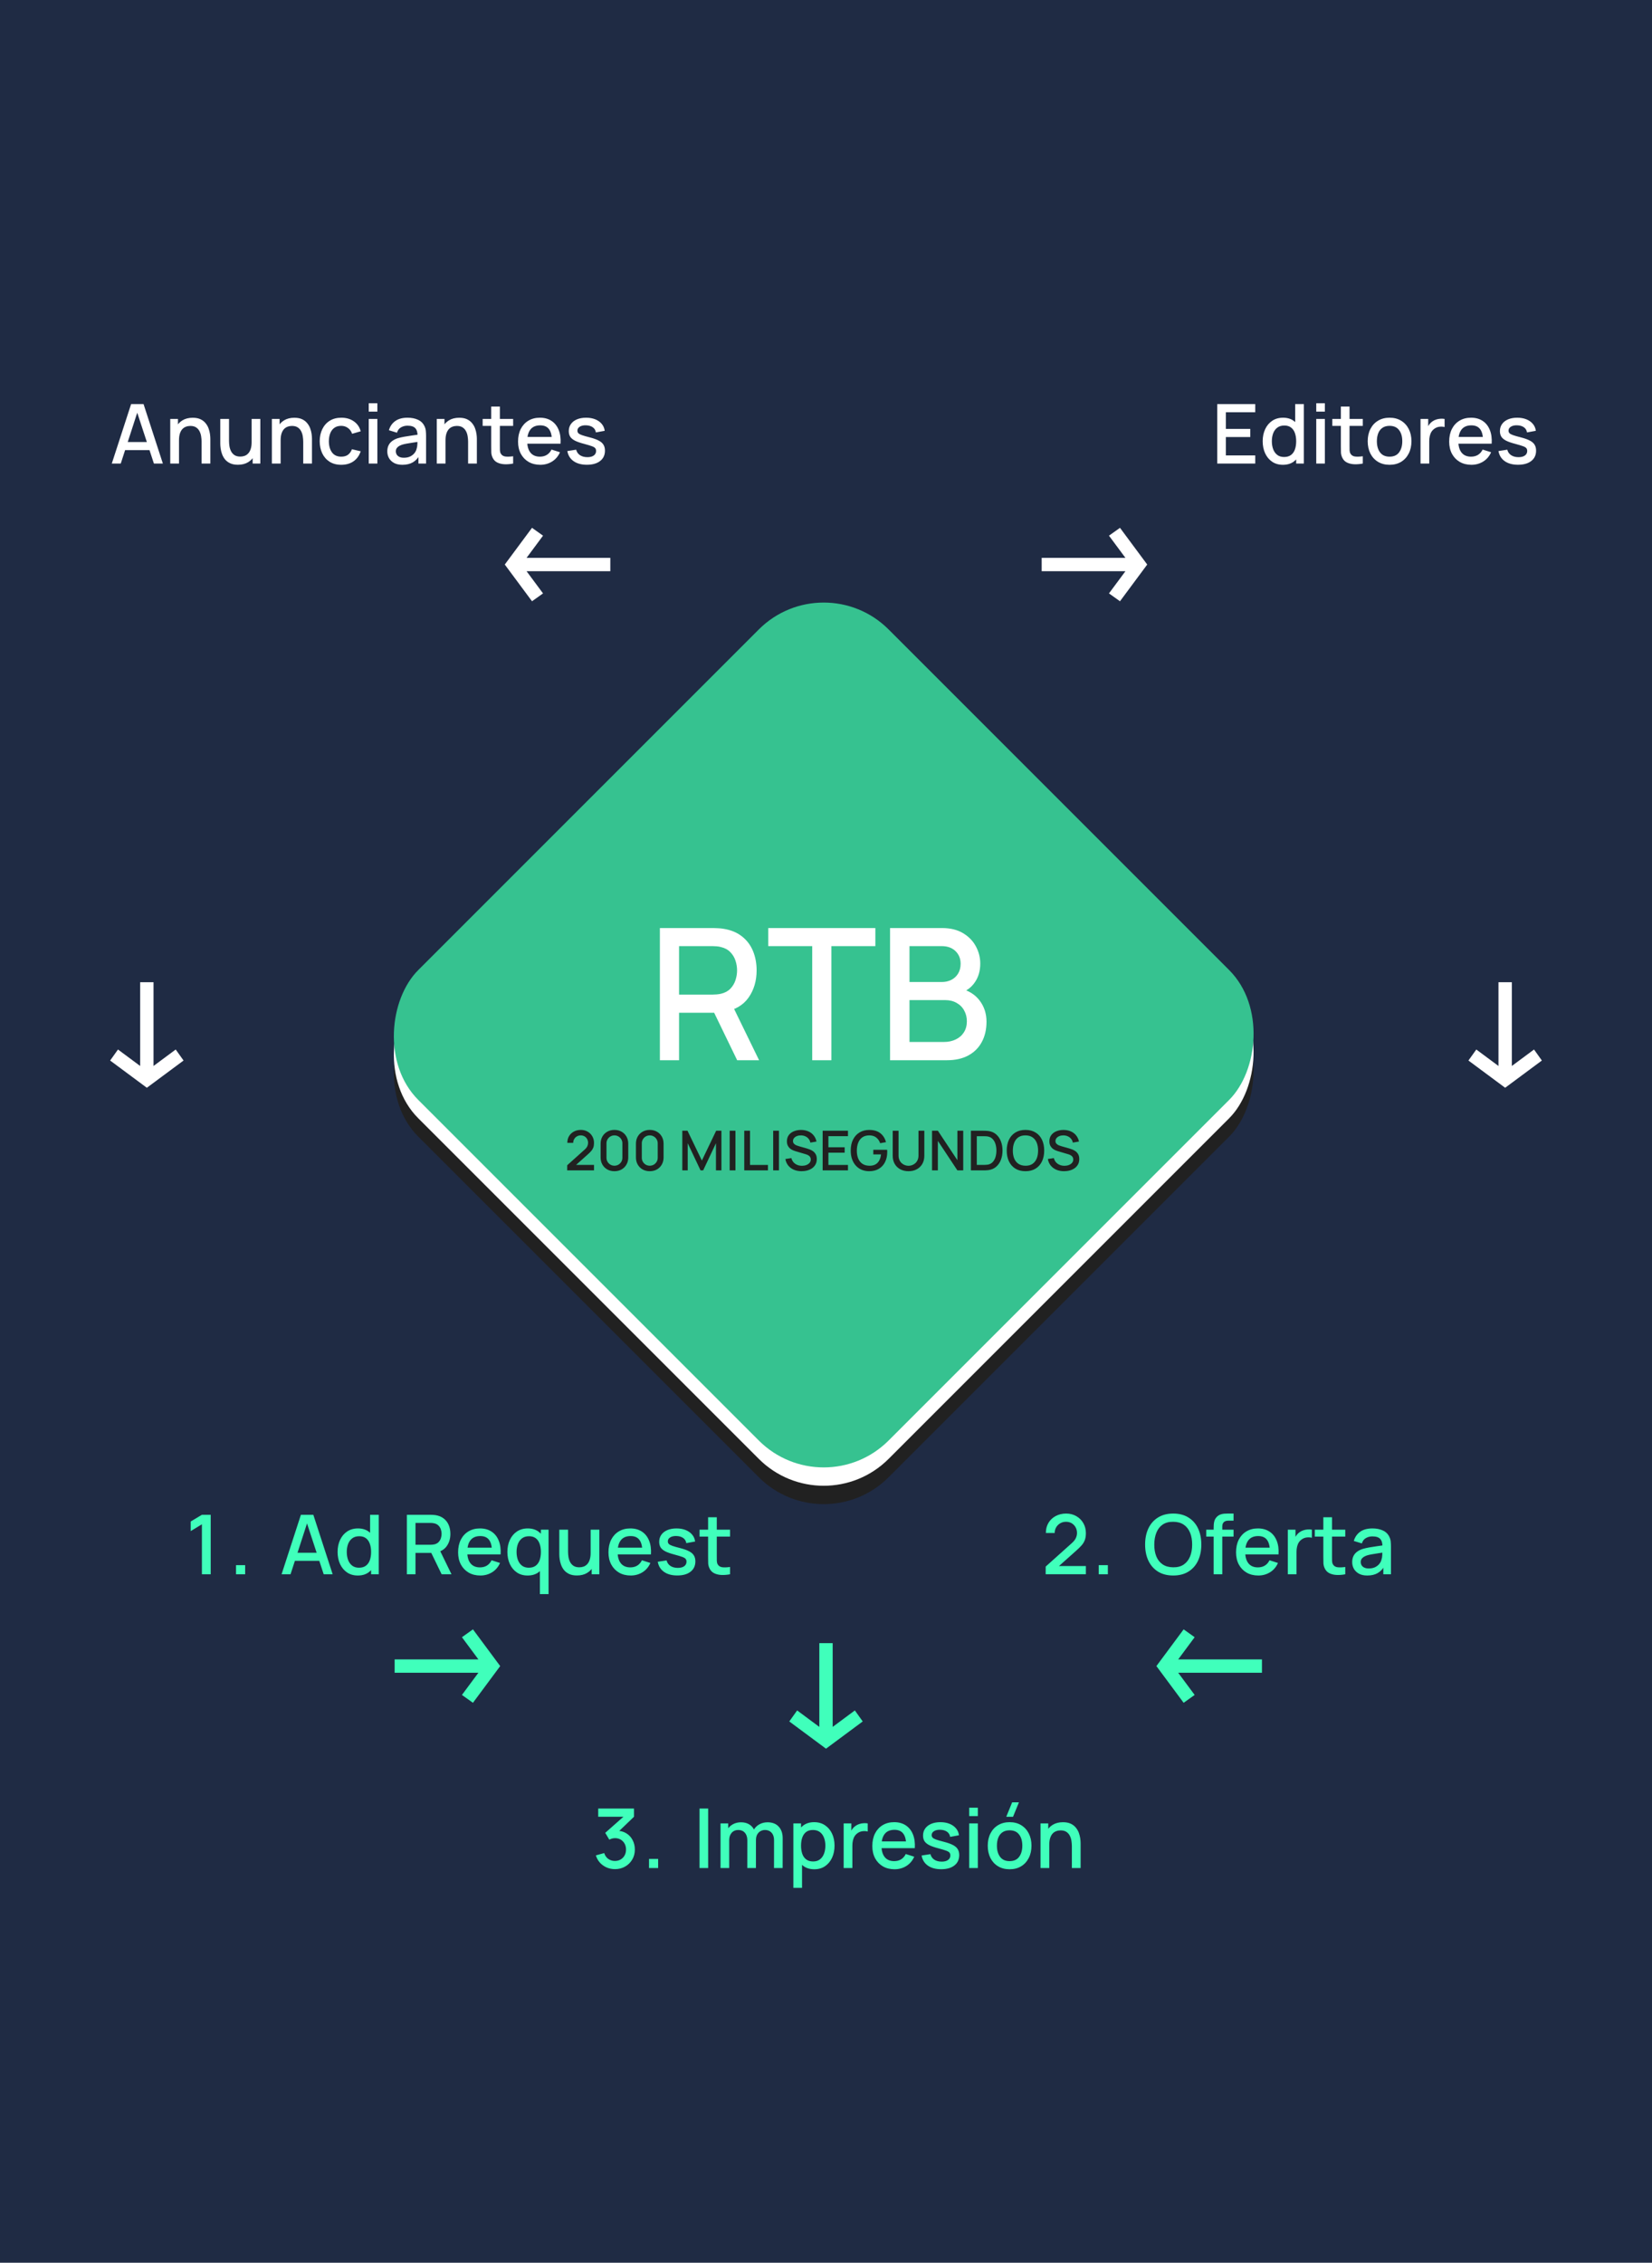
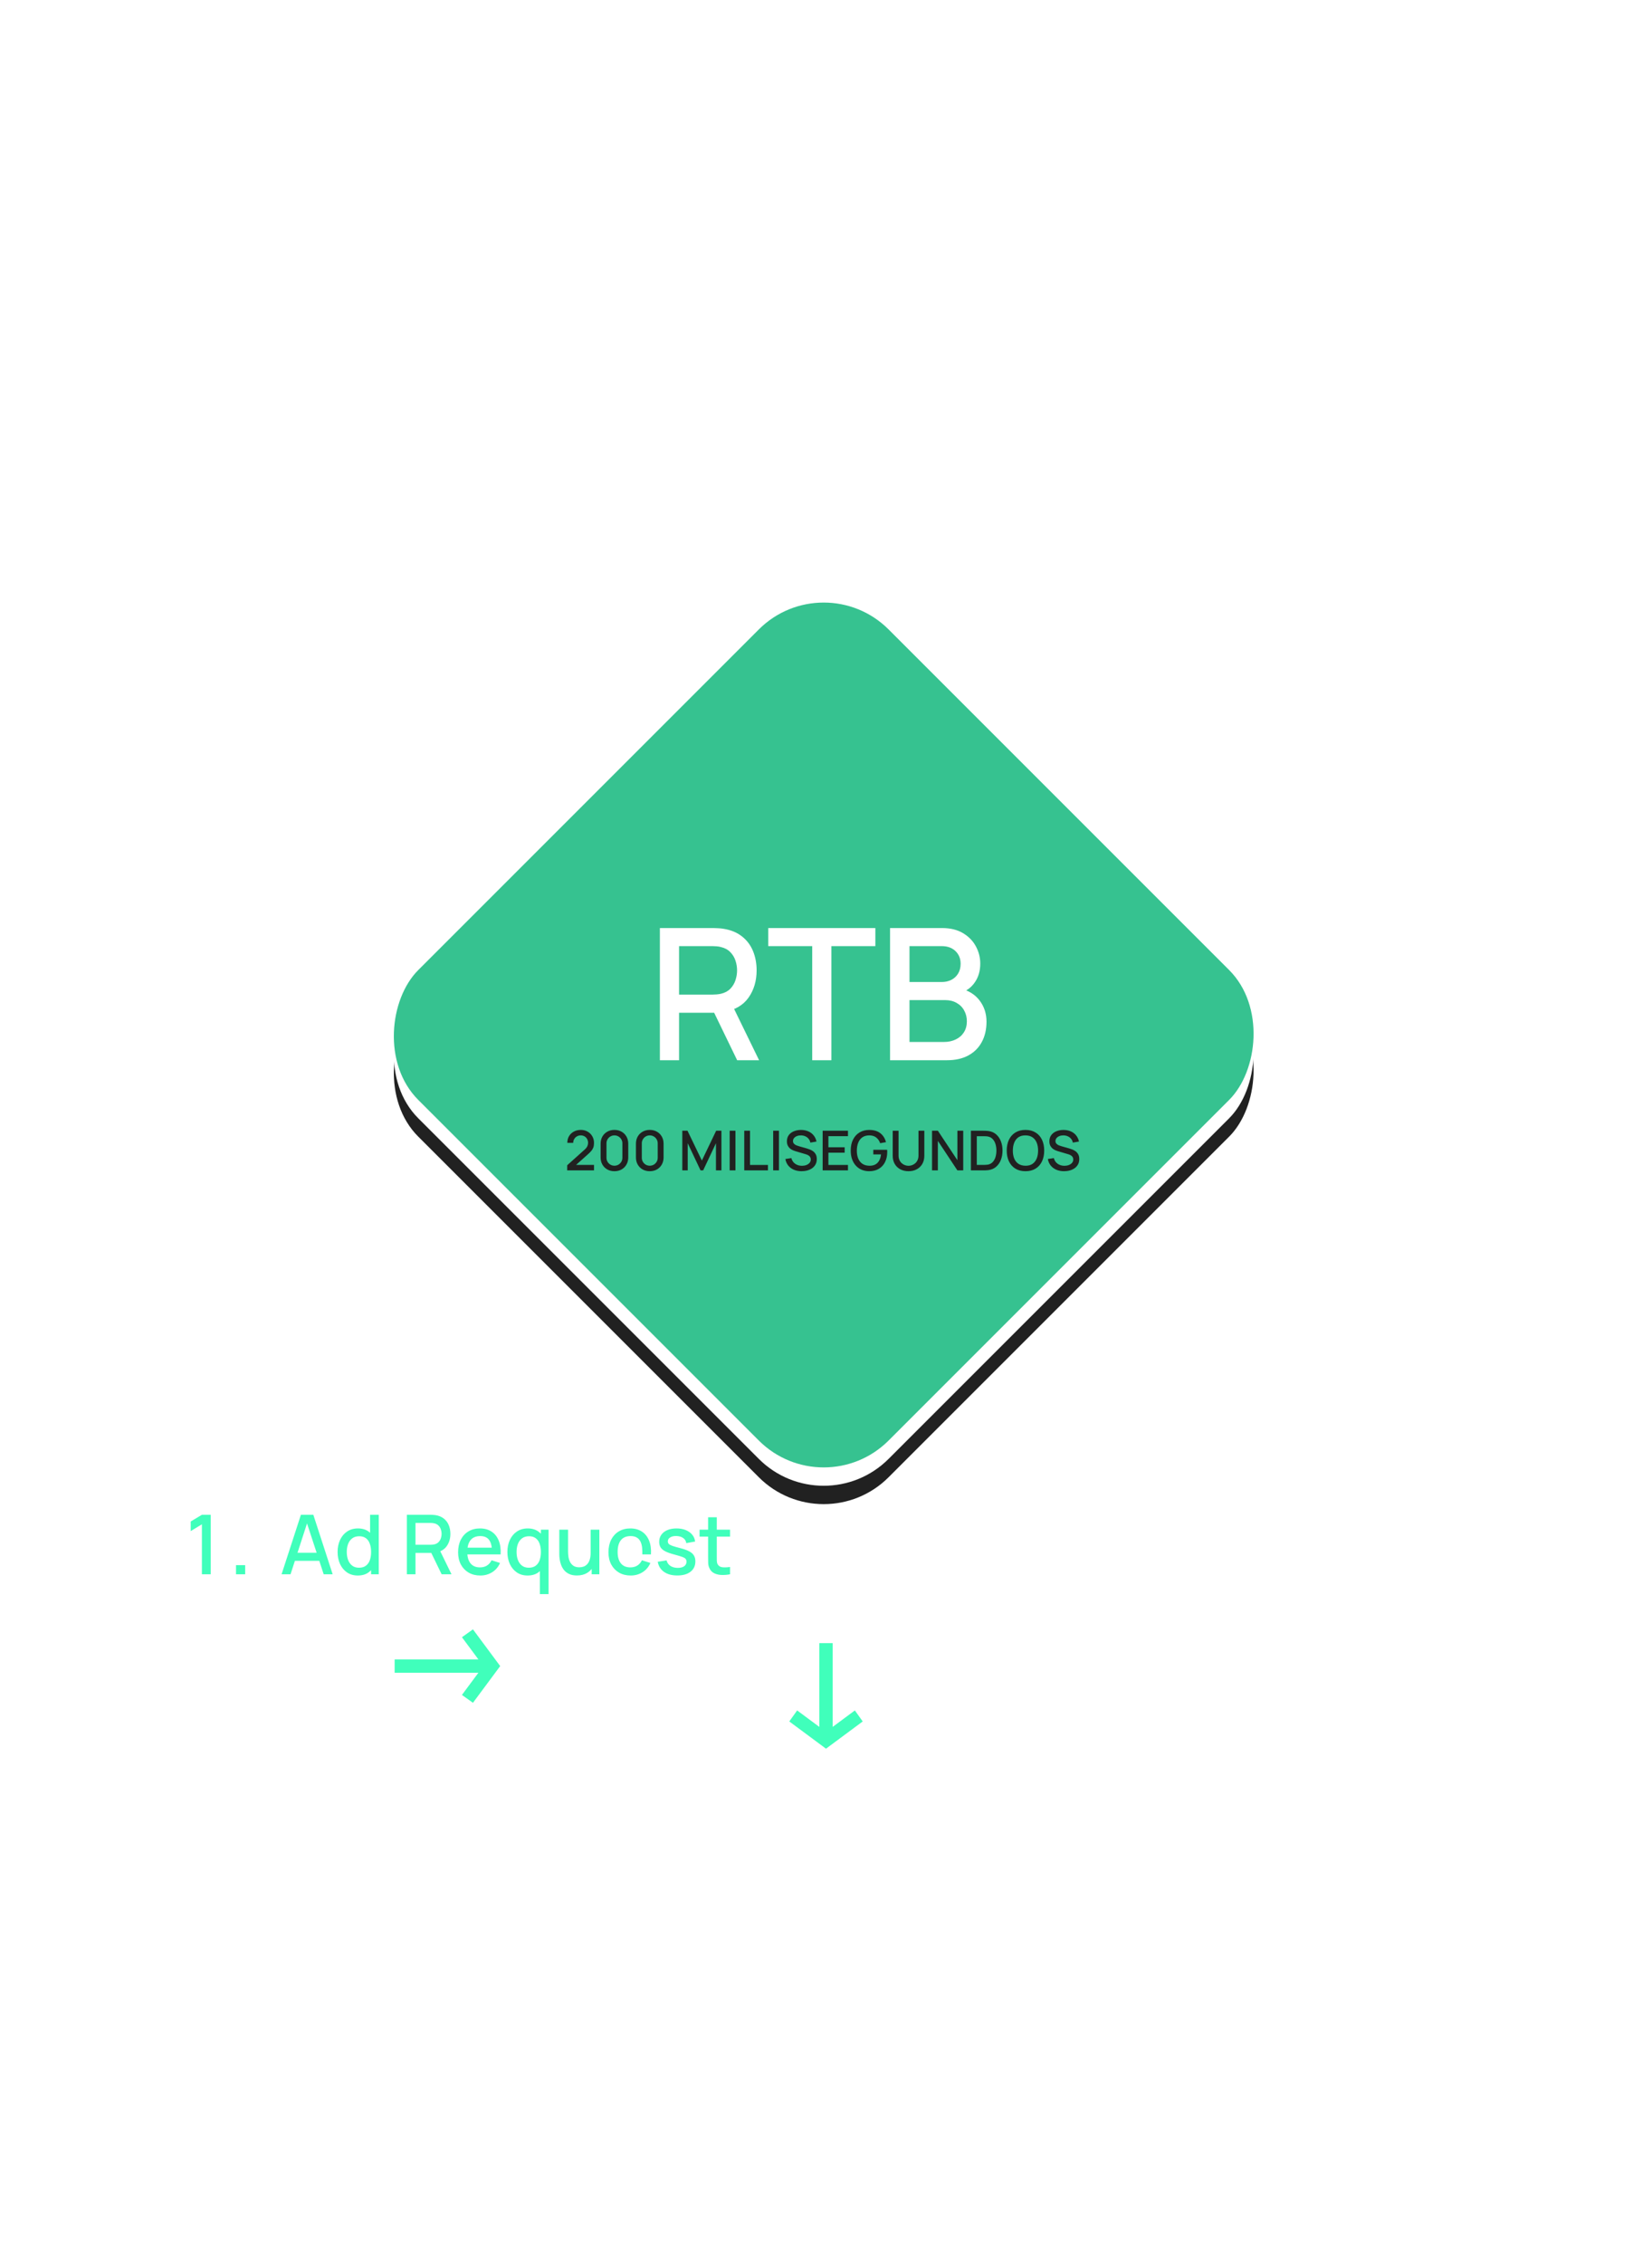
<svg xmlns="http://www.w3.org/2000/svg" width="360" height="493" viewBox="0 0 360 493" fill="none">
-   <rect width="360" height="493" fill="#1F2B44" />
  <rect x="179.5" y="131" width="144.957" height="144.957" rx="20" transform="rotate(45 179.5 131)" fill="#212121" />
  <rect x="179.5" y="127" width="144.957" height="144.957" rx="20" transform="rotate(45 179.5 127)" fill="white" />
  <rect x="179.5" y="123" width="144.957" height="144.957" rx="20" transform="rotate(45 179.5 123)" fill="#36C290" />
  <path d="M143.8 231V202.2H155.44C155.72 202.2 156.067 202.213 156.48 202.24C156.893 202.253 157.287 202.293 157.66 202.36C159.26 202.613 160.593 203.16 161.66 204C162.74 204.84 163.547 205.9 164.08 207.18C164.613 208.46 164.88 209.873 164.88 211.42C164.88 213.713 164.293 215.693 163.12 217.36C161.947 219.013 160.187 220.047 157.84 220.46L156.14 220.66H147.98V231H143.8ZM160.64 231L154.96 219.28L159.18 218.2L165.42 231H160.64ZM147.98 216.7H155.28C155.547 216.7 155.84 216.687 156.16 216.66C156.493 216.633 156.807 216.587 157.1 216.52C157.953 216.32 158.64 215.953 159.16 215.42C159.68 214.873 160.053 214.247 160.28 213.54C160.507 212.833 160.62 212.127 160.62 211.42C160.62 210.713 160.507 210.013 160.28 209.32C160.053 208.613 159.68 207.993 159.16 207.46C158.64 206.913 157.953 206.54 157.1 206.34C156.807 206.26 156.493 206.207 156.16 206.18C155.84 206.153 155.547 206.14 155.28 206.14H147.98V216.7ZM176.996 231V206.14H167.416V202.2H190.756V206.14H181.176V231H176.996ZM193.956 231V202.2H205.276C207.103 202.2 208.636 202.573 209.876 203.32C211.116 204.067 212.05 205.033 212.676 206.22C213.303 207.393 213.616 208.633 213.616 209.94C213.616 211.527 213.223 212.887 212.436 214.02C211.663 215.153 210.616 215.927 209.296 216.34L209.256 215.36C211.096 215.813 212.51 216.7 213.496 218.02C214.483 219.327 214.976 220.853 214.976 222.6C214.976 224.293 214.636 225.767 213.956 227.02C213.29 228.273 212.31 229.253 211.016 229.96C209.736 230.653 208.183 231 206.356 231H193.956ZM198.196 227.02H205.716C206.663 227.02 207.51 226.84 208.256 226.48C209.016 226.12 209.61 225.607 210.036 224.94C210.476 224.26 210.696 223.453 210.696 222.52C210.696 221.653 210.503 220.873 210.116 220.18C209.743 219.473 209.196 218.92 208.476 218.52C207.77 218.107 206.936 217.9 205.976 217.9H198.196V227.02ZM198.196 213.96H205.216C205.99 213.96 206.683 213.807 207.296 213.5C207.923 213.18 208.416 212.727 208.776 212.14C209.15 211.54 209.336 210.82 209.336 209.98C209.336 208.86 208.963 207.94 208.216 207.22C207.47 206.5 206.47 206.14 205.216 206.14H198.196V213.96Z" fill="white" />
  <path d="M123.6 254.994L123.606 253.878L127.368 250.506C127.672 250.238 127.878 249.982 127.986 249.738C128.098 249.494 128.154 249.25 128.154 249.006C128.154 248.698 128.086 248.422 127.95 248.178C127.814 247.93 127.626 247.734 127.386 247.59C127.146 247.446 126.87 247.374 126.558 247.374C126.238 247.374 125.952 247.45 125.7 247.602C125.452 247.75 125.258 247.948 125.118 248.196C124.978 248.444 124.91 248.712 124.914 249H123.63C123.63 248.44 123.756 247.95 124.008 247.53C124.264 247.106 124.614 246.776 125.058 246.54C125.502 246.3 126.01 246.18 126.582 246.18C127.126 246.18 127.614 246.304 128.046 246.552C128.478 246.796 128.818 247.132 129.066 247.56C129.318 247.988 129.444 248.476 129.444 249.024C129.444 249.42 129.392 249.756 129.288 250.032C129.184 250.308 129.028 250.564 128.82 250.8C128.612 251.036 128.352 251.292 128.04 251.568L125.136 254.16L124.998 253.8H129.444V254.994H123.6ZM133.895 255.18C133.307 255.18 132.787 255.052 132.335 254.796C131.883 254.536 131.527 254.18 131.267 253.728C131.011 253.276 130.883 252.756 130.883 252.168V249.192C130.883 248.604 131.011 248.084 131.267 247.632C131.527 247.18 131.883 246.826 132.335 246.57C132.787 246.31 133.307 246.18 133.895 246.18C134.483 246.18 135.003 246.31 135.455 246.57C135.907 246.826 136.261 247.18 136.517 247.632C136.777 248.084 136.907 248.604 136.907 249.192V252.168C136.907 252.756 136.777 253.276 136.517 253.728C136.261 254.18 135.907 254.536 135.455 254.796C135.003 255.052 134.483 255.18 133.895 255.18ZM133.895 253.98C134.215 253.98 134.505 253.904 134.765 253.752C135.029 253.596 135.239 253.388 135.395 253.128C135.551 252.864 135.629 252.57 135.629 252.246V249.102C135.629 248.782 135.551 248.492 135.395 248.232C135.239 247.968 135.029 247.76 134.765 247.608C134.505 247.452 134.215 247.374 133.895 247.374C133.575 247.374 133.283 247.452 133.019 247.608C132.759 247.76 132.551 247.968 132.395 248.232C132.239 248.492 132.161 248.782 132.161 249.102V252.246C132.161 252.57 132.239 252.864 132.395 253.128C132.551 253.388 132.759 253.596 133.019 253.752C133.283 253.904 133.575 253.98 133.895 253.98ZM141.594 255.18C141.006 255.18 140.486 255.052 140.034 254.796C139.582 254.536 139.226 254.18 138.966 253.728C138.71 253.276 138.582 252.756 138.582 252.168V249.192C138.582 248.604 138.71 248.084 138.966 247.632C139.226 247.18 139.582 246.826 140.034 246.57C140.486 246.31 141.006 246.18 141.594 246.18C142.182 246.18 142.702 246.31 143.154 246.57C143.606 246.826 143.96 247.18 144.216 247.632C144.476 248.084 144.606 248.604 144.606 249.192V252.168C144.606 252.756 144.476 253.276 144.216 253.728C143.96 254.18 143.606 254.536 143.154 254.796C142.702 255.052 142.182 255.18 141.594 255.18ZM141.594 253.98C141.914 253.98 142.204 253.904 142.464 253.752C142.728 253.596 142.938 253.388 143.094 253.128C143.25 252.864 143.328 252.57 143.328 252.246V249.102C143.328 248.782 143.25 248.492 143.094 248.232C142.938 247.968 142.728 247.76 142.464 247.608C142.204 247.452 141.914 247.374 141.594 247.374C141.274 247.374 140.982 247.452 140.718 247.608C140.458 247.76 140.25 247.968 140.094 248.232C139.938 248.492 139.86 248.782 139.86 249.102V252.246C139.86 252.57 139.938 252.864 140.094 253.128C140.25 253.388 140.458 253.596 140.718 253.752C140.982 253.904 141.274 253.98 141.594 253.98ZM148.684 255V246.36H149.818L152.95 252.858L156.064 246.36H157.21V254.994H156.022V249.084L153.232 255H152.662L149.866 249.084V255H148.684ZM159.011 255V246.36H160.265V255H159.011ZM162.187 255V246.36H163.441V253.818H167.353V255H162.187ZM168.491 255V246.36H169.745V255H168.491ZM174.679 255.18C174.059 255.18 173.499 255.074 172.999 254.862C172.503 254.646 172.093 254.34 171.769 253.944C171.449 253.544 171.241 253.07 171.145 252.522L172.453 252.324C172.585 252.852 172.861 253.264 173.281 253.56C173.701 253.852 174.191 253.998 174.751 253.998C175.099 253.998 175.419 253.944 175.711 253.836C176.003 253.724 176.237 253.566 176.413 253.362C176.593 253.154 176.683 252.906 176.683 252.618C176.683 252.462 176.655 252.324 176.599 252.204C176.547 252.084 176.473 251.98 176.377 251.892C176.285 251.8 176.171 251.722 176.035 251.658C175.903 251.59 175.757 251.532 175.597 251.484L173.383 250.83C173.167 250.766 172.947 250.684 172.723 250.584C172.499 250.48 172.293 250.346 172.105 250.182C171.921 250.014 171.771 249.808 171.655 249.564C171.539 249.316 171.481 249.016 171.481 248.664C171.481 248.132 171.617 247.682 171.889 247.314C172.165 246.942 172.537 246.662 173.005 246.474C173.473 246.282 173.997 246.186 174.577 246.186C175.161 246.194 175.683 246.298 176.143 246.498C176.607 246.698 176.991 246.986 177.295 247.362C177.603 247.734 177.815 248.186 177.931 248.718L176.587 248.946C176.527 248.622 176.399 248.344 176.203 248.112C176.007 247.876 175.767 247.696 175.483 247.572C175.199 247.444 174.891 247.378 174.559 247.374C174.239 247.366 173.945 247.414 173.677 247.518C173.413 247.622 173.201 247.768 173.041 247.956C172.885 248.144 172.807 248.36 172.807 248.604C172.807 248.844 172.877 249.038 173.017 249.186C173.157 249.334 173.329 249.452 173.533 249.54C173.741 249.624 173.947 249.694 174.151 249.75L175.747 250.2C175.947 250.256 176.173 250.332 176.425 250.428C176.681 250.52 176.927 250.65 177.163 250.818C177.403 250.986 177.601 251.21 177.757 251.49C177.913 251.766 177.991 252.114 177.991 252.534C177.991 252.97 177.903 253.354 177.727 253.686C177.551 254.014 177.309 254.29 177.001 254.514C176.697 254.734 176.345 254.9 175.945 255.012C175.545 255.124 175.123 255.18 174.679 255.18ZM179.27 255V246.36H184.79V247.542H180.524V249.966H184.07V251.148H180.524V253.818H184.79V255H179.27ZM189.401 255.18C188.821 255.18 188.287 255.08 187.799 254.88C187.311 254.676 186.887 254.38 186.527 253.992C186.167 253.604 185.887 253.132 185.687 252.576C185.487 252.02 185.387 251.388 185.387 250.68C185.387 249.748 185.557 248.948 185.897 248.28C186.237 247.608 186.709 247.092 187.313 246.732C187.917 246.368 188.613 246.186 189.401 246.186C190.417 246.186 191.227 246.422 191.831 246.894C192.439 247.366 192.853 248.018 193.073 248.85L191.801 249.078C191.625 248.562 191.341 248.15 190.949 247.842C190.557 247.534 190.065 247.378 189.473 247.374C188.861 247.37 188.351 247.506 187.943 247.782C187.539 248.058 187.235 248.446 187.031 248.946C186.827 249.442 186.723 250.02 186.719 250.68C186.715 251.34 186.815 251.918 187.019 252.414C187.223 252.906 187.529 253.29 187.937 253.566C188.349 253.842 188.861 253.982 189.473 253.986C189.965 253.994 190.387 253.904 190.739 253.716C191.095 253.524 191.377 253.244 191.585 252.876C191.793 252.508 191.927 252.056 191.987 251.52H190.307V250.512H193.319C193.327 250.584 193.333 250.68 193.337 250.8C193.341 250.916 193.343 250.99 193.343 251.022C193.343 251.822 193.189 252.536 192.881 253.164C192.573 253.792 192.125 254.286 191.537 254.646C190.949 255.002 190.237 255.18 189.401 255.18ZM197.983 255.18C197.307 255.18 196.709 255.042 196.189 254.766C195.673 254.486 195.269 254.096 194.977 253.596C194.685 253.092 194.539 252.5 194.539 251.82V246.366L195.811 246.36V251.754C195.811 252.122 195.873 252.446 195.997 252.726C196.121 253.006 196.287 253.24 196.495 253.428C196.703 253.616 196.935 253.758 197.191 253.854C197.451 253.95 197.715 253.998 197.983 253.998C198.255 253.998 198.519 253.95 198.775 253.854C199.035 253.754 199.269 253.61 199.477 253.422C199.685 253.234 199.849 253 199.969 252.72C200.093 252.44 200.155 252.118 200.155 251.754V246.36H201.427V251.82C201.427 252.496 201.281 253.086 200.989 253.59C200.697 254.094 200.291 254.486 199.771 254.766C199.255 255.042 198.659 255.18 197.983 255.18ZM203.106 255V246.36H204.378L208.632 252.78V246.36H209.904V255H208.632L204.378 248.574V255H203.106ZM211.578 255V246.36H214.284C214.364 246.36 214.512 246.362 214.728 246.366C214.948 246.37 215.158 246.386 215.358 246.414C216.034 246.498 216.602 246.74 217.062 247.14C217.526 247.54 217.876 248.048 218.112 248.664C218.348 249.276 218.466 249.948 218.466 250.68C218.466 251.416 218.348 252.092 218.112 252.708C217.876 253.32 217.526 253.826 217.062 254.226C216.602 254.622 216.034 254.862 215.358 254.946C215.158 254.974 214.948 254.99 214.728 254.994C214.512 254.998 214.364 255 214.284 255H211.578ZM212.862 253.806H214.284C214.42 253.806 214.582 253.802 214.77 253.794C214.958 253.786 215.124 253.77 215.268 253.746C215.708 253.662 216.064 253.472 216.336 253.176C216.612 252.876 216.814 252.508 216.942 252.072C217.07 251.636 217.134 251.172 217.134 250.68C217.134 250.172 217.068 249.702 216.936 249.27C216.804 248.834 216.6 248.47 216.324 248.178C216.052 247.882 215.7 247.694 215.268 247.614C215.124 247.586 214.956 247.57 214.764 247.566C214.576 247.558 214.416 247.554 214.284 247.554H212.862V253.806ZM223.47 255.18C222.606 255.18 221.87 254.992 221.262 254.616C220.654 254.236 220.188 253.708 219.864 253.032C219.544 252.356 219.384 251.572 219.384 250.68C219.384 249.788 219.544 249.004 219.864 248.328C220.188 247.652 220.654 247.126 221.262 246.75C221.87 246.37 222.606 246.18 223.47 246.18C224.33 246.18 225.064 246.37 225.672 246.75C226.284 247.126 226.75 247.652 227.07 248.328C227.39 249.004 227.55 249.788 227.55 250.68C227.55 251.572 227.39 252.356 227.07 253.032C226.75 253.708 226.284 254.236 225.672 254.616C225.064 254.992 224.33 255.18 223.47 255.18ZM223.47 253.986C224.082 253.994 224.59 253.86 224.994 253.584C225.402 253.304 225.708 252.916 225.912 252.42C226.116 251.92 226.218 251.34 226.218 250.68C226.218 250.02 226.116 249.444 225.912 248.952C225.708 248.456 225.402 248.07 224.994 247.794C224.59 247.518 224.082 247.378 223.47 247.374C222.858 247.366 222.348 247.5 221.94 247.776C221.536 248.052 221.232 248.44 221.028 248.94C220.824 249.44 220.72 250.02 220.716 250.68C220.712 251.34 220.812 251.918 221.016 252.414C221.22 252.906 221.526 253.29 221.934 253.566C222.346 253.842 222.858 253.982 223.47 253.986ZM231.878 255.18C231.258 255.18 230.698 255.074 230.198 254.862C229.702 254.646 229.292 254.34 228.968 253.944C228.648 253.544 228.44 253.07 228.344 252.522L229.652 252.324C229.784 252.852 230.06 253.264 230.48 253.56C230.9 253.852 231.39 253.998 231.95 253.998C232.298 253.998 232.618 253.944 232.91 253.836C233.202 253.724 233.436 253.566 233.612 253.362C233.792 253.154 233.882 252.906 233.882 252.618C233.882 252.462 233.854 252.324 233.798 252.204C233.746 252.084 233.672 251.98 233.576 251.892C233.484 251.8 233.37 251.722 233.234 251.658C233.102 251.59 232.956 251.532 232.796 251.484L230.582 250.83C230.366 250.766 230.146 250.684 229.922 250.584C229.698 250.48 229.492 250.346 229.304 250.182C229.12 250.014 228.97 249.808 228.854 249.564C228.738 249.316 228.68 249.016 228.68 248.664C228.68 248.132 228.816 247.682 229.088 247.314C229.364 246.942 229.736 246.662 230.204 246.474C230.672 246.282 231.196 246.186 231.776 246.186C232.36 246.194 232.882 246.298 233.342 246.498C233.806 246.698 234.19 246.986 234.494 247.362C234.802 247.734 235.014 248.186 235.13 248.718L233.786 248.946C233.726 248.622 233.598 248.344 233.402 248.112C233.206 247.876 232.966 247.696 232.682 247.572C232.398 247.444 232.09 247.378 231.758 247.374C231.438 247.366 231.144 247.414 230.876 247.518C230.612 247.622 230.4 247.768 230.24 247.956C230.084 248.144 230.006 248.36 230.006 248.604C230.006 248.844 230.076 249.038 230.216 249.186C230.356 249.334 230.528 249.452 230.732 249.54C230.94 249.624 231.146 249.694 231.35 249.75L232.946 250.2C233.146 250.256 233.372 250.332 233.624 250.428C233.88 250.52 234.126 250.65 234.362 250.818C234.602 250.986 234.8 251.21 234.956 251.49C235.112 251.766 235.19 252.114 235.19 252.534C235.19 252.97 235.102 253.354 234.926 253.686C234.75 254.014 234.508 254.29 234.2 254.514C233.896 254.734 233.544 254.9 233.144 255.012C232.744 255.124 232.322 255.18 231.878 255.18Z" fill="#212121" />
-   <path d="M134.016 407.243C133.374 407.243 132.771 407.123 132.207 406.883C131.643 406.637 131.154 406.289 130.74 405.839C130.332 405.389 130.035 404.858 129.849 404.246L131.667 403.742C131.841 404.3 132.144 404.729 132.576 405.029C133.008 405.323 133.488 405.467 134.016 405.461C134.49 405.455 134.907 405.344 135.267 405.128C135.627 404.912 135.909 404.621 136.113 404.255C136.317 403.883 136.419 403.457 136.419 402.977C136.419 402.257 136.194 401.663 135.744 401.195C135.3 400.727 134.718 400.493 133.998 400.493C133.794 400.493 133.584 400.523 133.368 400.583C133.158 400.643 132.96 400.721 132.774 400.817L131.892 399.332L136.464 395.291L136.662 395.831H130.362V394.04H138.156V395.831L134.358 399.485L134.34 398.873C135.156 398.873 135.864 399.056 136.464 399.422C137.064 399.782 137.526 400.274 137.85 400.898C138.18 401.516 138.345 402.209 138.345 402.977C138.345 403.805 138.15 404.54 137.76 405.182C137.376 405.824 136.857 406.328 136.203 406.694C135.555 407.06 134.826 407.243 134.016 407.243ZM141.434 407V405.011H143.423V407H141.434ZM152.44 407V394.04H154.321V407H152.44ZM168.67 407L168.679 400.943C168.679 400.241 168.499 399.695 168.139 399.305C167.779 398.909 167.305 398.711 166.717 398.711C166.357 398.711 166.027 398.795 165.727 398.963C165.433 399.125 165.193 399.371 165.007 399.701C164.827 400.025 164.737 400.433 164.737 400.925L163.828 400.466C163.816 399.782 163.96 399.182 164.26 398.666C164.566 398.15 164.98 397.751 165.502 397.469C166.024 397.181 166.609 397.037 167.257 397.037C168.307 397.037 169.12 397.352 169.696 397.982C170.272 398.612 170.56 399.449 170.56 400.493L170.551 407H168.67ZM157.015 407V397.28H158.689V400.088H158.905V407H157.015ZM162.847 407L162.856 400.979C162.856 400.271 162.676 399.716 162.316 399.314C161.962 398.912 161.485 398.711 160.885 398.711C160.291 398.711 159.811 398.915 159.445 399.323C159.085 399.731 158.905 400.265 158.905 400.925L158.005 400.349C158.005 399.713 158.158 399.146 158.464 398.648C158.77 398.15 159.184 397.757 159.706 397.469C160.228 397.181 160.819 397.037 161.479 397.037C162.169 397.037 162.757 397.184 163.243 397.478C163.729 397.766 164.098 398.171 164.35 398.693C164.608 399.215 164.737 399.821 164.737 400.511L164.728 407H162.847ZM177.46 407.27C176.53 407.27 175.75 407.045 175.12 406.595C174.49 406.139 174.013 405.524 173.689 404.75C173.365 403.976 173.203 403.103 173.203 402.131C173.203 401.159 173.362 400.286 173.68 399.512C174.004 398.738 174.478 398.129 175.102 397.685C175.732 397.235 176.506 397.01 177.424 397.01C178.336 397.01 179.122 397.235 179.782 397.685C180.448 398.129 180.961 398.738 181.321 399.512C181.681 400.28 181.861 401.153 181.861 402.131C181.861 403.103 181.681 403.979 181.321 404.759C180.967 405.533 180.46 406.145 179.8 406.595C179.146 407.045 178.366 407.27 177.46 407.27ZM172.888 411.32V397.28H174.562V404.273H174.778V411.32H172.888ZM177.199 405.569C177.799 405.569 178.294 405.416 178.684 405.11C179.08 404.804 179.374 404.393 179.566 403.877C179.764 403.355 179.863 402.773 179.863 402.131C179.863 401.495 179.764 400.919 179.566 400.403C179.374 399.887 179.077 399.476 178.675 399.17C178.273 398.864 177.76 398.711 177.136 398.711C176.548 398.711 176.062 398.855 175.678 399.143C175.3 399.431 175.018 399.833 174.832 400.349C174.652 400.865 174.562 401.459 174.562 402.131C174.562 402.803 174.652 403.397 174.832 403.913C175.012 404.429 175.297 404.834 175.687 405.128C176.077 405.422 176.581 405.569 177.199 405.569ZM183.848 407V397.28H185.522V399.638L185.288 399.332C185.408 399.02 185.564 398.735 185.756 398.477C185.948 398.213 186.17 397.997 186.422 397.829C186.668 397.649 186.941 397.511 187.241 397.415C187.547 397.313 187.859 397.253 188.177 397.235C188.495 397.211 188.801 397.226 189.095 397.28V399.044C188.777 398.96 188.423 398.936 188.033 398.972C187.649 399.008 187.295 399.131 186.971 399.341C186.665 399.539 186.422 399.779 186.242 400.061C186.068 400.343 185.942 400.658 185.864 401.006C185.786 401.348 185.747 401.711 185.747 402.095V407H183.848ZM194.944 407.27C193.978 407.27 193.129 407.06 192.397 406.64C191.671 406.214 191.104 405.623 190.696 404.867C190.294 404.105 190.093 403.223 190.093 402.221C190.093 401.159 190.291 400.238 190.687 399.458C191.089 398.678 191.647 398.075 192.361 397.649C193.075 397.223 193.906 397.01 194.854 397.01C195.844 397.01 196.687 397.241 197.383 397.703C198.079 398.159 198.598 398.81 198.94 399.656C199.288 400.502 199.426 401.507 199.354 402.671H197.473V401.987C197.461 400.859 197.245 400.025 196.825 399.485C196.411 398.945 195.778 398.675 194.926 398.675C193.984 398.675 193.276 398.972 192.802 399.566C192.328 400.16 192.091 401.018 192.091 402.14C192.091 403.208 192.328 404.036 192.802 404.624C193.276 405.206 193.96 405.497 194.854 405.497C195.442 405.497 195.949 405.365 196.375 405.101C196.807 404.831 197.143 404.447 197.383 403.949L199.228 404.534C198.85 405.404 198.277 406.079 197.509 406.559C196.741 407.033 195.886 407.27 194.944 407.27ZM191.479 402.671V401.204H198.418V402.671H191.479ZM205.09 407.261C203.908 407.261 202.945 407 202.201 406.478C201.457 405.956 201.001 405.221 200.833 404.273L202.759 403.976C202.879 404.48 203.155 404.879 203.587 405.173C204.025 405.461 204.568 405.605 205.216 405.605C205.804 405.605 206.263 405.485 206.593 405.245C206.929 405.005 207.097 404.675 207.097 404.255C207.097 404.009 207.037 403.811 206.917 403.661C206.803 403.505 206.56 403.358 206.188 403.22C205.816 403.082 205.249 402.911 204.487 402.707C203.653 402.491 202.99 402.26 202.498 402.014C202.012 401.762 201.664 401.471 201.454 401.141C201.25 400.805 201.148 400.4 201.148 399.926C201.148 399.338 201.304 398.825 201.616 398.387C201.928 397.949 202.366 397.61 202.93 397.37C203.5 397.13 204.166 397.01 204.928 397.01C205.672 397.01 206.335 397.127 206.917 397.361C207.499 397.595 207.97 397.928 208.33 398.36C208.69 398.786 208.906 399.287 208.978 399.863L207.052 400.214C206.986 399.746 206.767 399.377 206.395 399.107C206.023 398.837 205.54 398.69 204.946 398.666C204.376 398.642 203.914 398.738 203.56 398.954C203.206 399.164 203.029 399.455 203.029 399.827C203.029 400.043 203.095 400.226 203.227 400.376C203.365 400.526 203.629 400.67 204.019 400.808C204.409 400.946 204.985 401.111 205.747 401.303C206.563 401.513 207.211 401.747 207.691 402.005C208.171 402.257 208.513 402.56 208.717 402.914C208.927 403.262 209.032 403.685 209.032 404.183C209.032 405.143 208.681 405.896 207.979 406.442C207.283 406.988 206.32 407.261 205.09 407.261ZM211.204 395.687V393.86H213.085V395.687H211.204ZM211.204 407V397.28H213.085V407H211.204ZM220.755 395.84H219.279L220.566 392.69H222.042L220.755 395.84ZM220.008 407.27C219.036 407.27 218.193 407.051 217.479 406.613C216.765 406.175 216.213 405.572 215.823 404.804C215.439 404.03 215.247 403.139 215.247 402.131C215.247 401.117 215.445 400.226 215.841 399.458C216.237 398.684 216.792 398.084 217.506 397.658C218.22 397.226 219.054 397.01 220.008 397.01C220.98 397.01 221.823 397.229 222.537 397.667C223.251 398.105 223.803 398.708 224.193 399.476C224.583 400.244 224.778 401.129 224.778 402.131C224.778 403.145 224.58 404.039 224.184 404.813C223.794 405.581 223.242 406.184 222.528 406.622C221.814 407.054 220.974 407.27 220.008 407.27ZM220.008 405.497C220.938 405.497 221.631 405.185 222.087 404.561C222.549 403.931 222.78 403.121 222.78 402.131C222.78 401.117 222.546 400.307 222.078 399.701C221.616 399.089 220.926 398.783 220.008 398.783C219.378 398.783 218.859 398.927 218.451 399.215C218.043 399.497 217.74 399.89 217.542 400.394C217.344 400.892 217.245 401.471 217.245 402.131C217.245 403.151 217.479 403.967 217.947 404.579C218.415 405.191 219.102 405.497 220.008 405.497ZM233.578 407V402.221C233.578 401.843 233.545 401.456 233.479 401.06C233.419 400.658 233.299 400.286 233.119 399.944C232.945 399.602 232.696 399.326 232.372 399.116C232.054 398.906 231.637 398.801 231.121 398.801C230.785 398.801 230.467 398.858 230.167 398.972C229.867 399.08 229.603 399.257 229.375 399.503C229.153 399.749 228.976 400.073 228.844 400.475C228.718 400.877 228.655 401.366 228.655 401.942L227.485 401.501C227.485 400.619 227.65 399.842 227.98 399.17C228.31 398.492 228.784 397.964 229.402 397.586C230.02 397.208 230.767 397.019 231.643 397.019C232.315 397.019 232.879 397.127 233.335 397.343C233.791 397.559 234.16 397.844 234.442 398.198C234.73 398.546 234.949 398.927 235.099 399.341C235.249 399.755 235.351 400.16 235.405 400.556C235.459 400.952 235.486 401.3 235.486 401.6V407H233.578ZM226.747 407V397.28H228.43V400.088H228.655V407H226.747Z" fill="#40FFBB" />
  <path fill-rule="evenodd" clip-rule="evenodd" d="M180 381L172 375.065L173.711 372.664L178.545 376.251V358H181.455V376.251L186.289 372.664L188 375.065L180 381Z" fill="#40FFBB" />
  <path d="M265.26 101V88.04H273.54V89.813H267.141V93.449H272.46V95.222H267.141V99.227H273.54V101H265.26ZM279.562 101.27C278.656 101.27 277.873 101.045 277.213 100.595C276.559 100.145 276.052 99.533 275.692 98.759C275.338 97.979 275.161 97.103 275.161 96.131C275.161 95.153 275.341 94.28 275.701 93.512C276.061 92.738 276.571 92.129 277.231 91.685C277.897 91.235 278.686 91.01 279.598 91.01C280.516 91.01 281.287 91.235 281.911 91.685C282.541 92.129 283.015 92.738 283.333 93.512C283.657 94.286 283.819 95.159 283.819 96.131C283.819 97.103 283.657 97.976 283.333 98.75C283.009 99.524 282.532 100.139 281.902 100.595C281.272 101.045 280.492 101.27 279.562 101.27ZM279.823 99.569C280.441 99.569 280.945 99.422 281.335 99.128C281.725 98.834 282.01 98.429 282.19 97.913C282.37 97.397 282.46 96.803 282.46 96.131C282.46 95.459 282.367 94.865 282.181 94.349C282.001 93.833 281.719 93.431 281.335 93.143C280.957 92.855 280.474 92.711 279.886 92.711C279.262 92.711 278.749 92.864 278.347 93.17C277.945 93.476 277.645 93.887 277.447 94.403C277.255 94.919 277.159 95.495 277.159 96.131C277.159 96.773 277.255 97.355 277.447 97.877C277.645 98.393 277.939 98.804 278.329 99.11C278.725 99.416 279.223 99.569 279.823 99.569ZM282.46 101V94.007H282.244V88.04H284.134V101H282.46ZM286.833 89.687V87.86H288.714V89.687H286.833ZM286.833 101V91.28H288.714V101H286.833ZM296.978 101C296.366 101.12 295.766 101.171 295.178 101.153C294.59 101.135 294.065 101.021 293.603 100.811C293.141 100.601 292.793 100.271 292.559 99.821C292.349 99.419 292.235 99.011 292.217 98.597C292.205 98.177 292.199 97.703 292.199 97.175V88.58H294.089V97.085C294.089 97.475 294.092 97.814 294.098 98.102C294.11 98.39 294.173 98.633 294.287 98.831C294.503 99.203 294.845 99.416 295.313 99.47C295.787 99.518 296.342 99.497 296.978 99.407V101ZM290.336 92.792V91.28H296.978V92.792H290.336ZM302.809 101.27C301.837 101.27 300.994 101.051 300.28 100.613C299.566 100.175 299.014 99.572 298.624 98.804C298.24 98.03 298.048 97.139 298.048 96.131C298.048 95.117 298.246 94.226 298.642 93.458C299.038 92.684 299.593 92.084 300.307 91.658C301.021 91.226 301.855 91.01 302.809 91.01C303.781 91.01 304.624 91.229 305.338 91.667C306.052 92.105 306.604 92.708 306.994 93.476C307.384 94.244 307.579 95.129 307.579 96.131C307.579 97.145 307.381 98.039 306.985 98.813C306.595 99.581 306.043 100.184 305.329 100.622C304.615 101.054 303.775 101.27 302.809 101.27ZM302.809 99.497C303.739 99.497 304.432 99.185 304.888 98.561C305.35 97.931 305.581 97.121 305.581 96.131C305.581 95.117 305.347 94.307 304.879 93.701C304.417 93.089 303.727 92.783 302.809 92.783C302.179 92.783 301.66 92.927 301.252 93.215C300.844 93.497 300.541 93.89 300.343 94.394C300.145 94.892 300.046 95.471 300.046 96.131C300.046 97.151 300.28 97.967 300.748 98.579C301.216 99.191 301.903 99.497 302.809 99.497ZM309.557 101V91.28H311.231V93.638L310.997 93.332C311.117 93.02 311.273 92.735 311.465 92.477C311.657 92.213 311.879 91.997 312.131 91.829C312.377 91.649 312.65 91.511 312.95 91.415C313.256 91.313 313.568 91.253 313.886 91.235C314.204 91.211 314.51 91.226 314.804 91.28V93.044C314.486 92.96 314.132 92.936 313.742 92.972C313.358 93.008 313.004 93.131 312.68 93.341C312.374 93.539 312.131 93.779 311.951 94.061C311.777 94.343 311.651 94.658 311.573 95.006C311.495 95.348 311.456 95.711 311.456 96.095V101H309.557ZM320.653 101.27C319.687 101.27 318.838 101.06 318.106 100.64C317.38 100.214 316.813 99.623 316.405 98.867C316.003 98.105 315.802 97.223 315.802 96.221C315.802 95.159 316 94.238 316.396 93.458C316.798 92.678 317.356 92.075 318.07 91.649C318.784 91.223 319.615 91.01 320.563 91.01C321.553 91.01 322.396 91.241 323.092 91.703C323.788 92.159 324.307 92.81 324.649 93.656C324.997 94.502 325.135 95.507 325.063 96.671H323.182V95.987C323.17 94.859 322.954 94.025 322.534 93.485C322.12 92.945 321.487 92.675 320.635 92.675C319.693 92.675 318.985 92.972 318.511 93.566C318.037 94.16 317.8 95.018 317.8 96.14C317.8 97.208 318.037 98.036 318.511 98.624C318.985 99.206 319.669 99.497 320.563 99.497C321.151 99.497 321.658 99.365 322.084 99.101C322.516 98.831 322.852 98.447 323.092 97.949L324.937 98.534C324.559 99.404 323.986 100.079 323.218 100.559C322.45 101.033 321.595 101.27 320.653 101.27ZM317.188 96.671V95.204H324.127V96.671H317.188ZM330.799 101.261C329.617 101.261 328.654 101 327.91 100.478C327.166 99.956 326.71 99.221 326.542 98.273L328.468 97.976C328.588 98.48 328.864 98.879 329.296 99.173C329.734 99.461 330.277 99.605 330.925 99.605C331.513 99.605 331.972 99.485 332.302 99.245C332.638 99.005 332.806 98.675 332.806 98.255C332.806 98.009 332.746 97.811 332.626 97.661C332.512 97.505 332.269 97.358 331.897 97.22C331.525 97.082 330.958 96.911 330.196 96.707C329.362 96.491 328.699 96.26 328.207 96.014C327.721 95.762 327.373 95.471 327.163 95.141C326.959 94.805 326.857 94.4 326.857 93.926C326.857 93.338 327.013 92.825 327.325 92.387C327.637 91.949 328.075 91.61 328.639 91.37C329.209 91.13 329.875 91.01 330.637 91.01C331.381 91.01 332.044 91.127 332.626 91.361C333.208 91.595 333.679 91.928 334.039 92.36C334.399 92.786 334.615 93.287 334.687 93.863L332.761 94.214C332.695 93.746 332.476 93.377 332.104 93.107C331.732 92.837 331.249 92.69 330.655 92.666C330.085 92.642 329.623 92.738 329.269 92.954C328.915 93.164 328.738 93.455 328.738 93.827C328.738 94.043 328.804 94.226 328.936 94.376C329.074 94.526 329.338 94.67 329.728 94.808C330.118 94.946 330.694 95.111 331.456 95.303C332.272 95.513 332.92 95.747 333.4 96.005C333.88 96.257 334.222 96.56 334.426 96.914C334.636 97.262 334.741 97.685 334.741 98.183C334.741 99.143 334.39 99.896 333.688 100.442C332.992 100.988 332.029 101.261 330.799 101.261Z" fill="white" />
-   <path d="M227.867 342.991L227.876 341.317L233.519 336.259C233.975 335.857 234.284 335.473 234.446 335.107C234.614 334.741 234.698 334.375 234.698 334.009C234.698 333.547 234.596 333.133 234.392 332.767C234.188 332.395 233.906 332.101 233.546 331.885C233.186 331.669 232.772 331.561 232.304 331.561C231.824 331.561 231.395 331.675 231.017 331.903C230.645 332.125 230.354 332.422 230.144 332.794C229.934 333.166 229.832 333.568 229.838 334H227.912C227.912 333.16 228.101 332.425 228.479 331.795C228.863 331.159 229.388 330.664 230.054 330.31C230.72 329.95 231.482 329.77 232.34 329.77C233.156 329.77 233.888 329.956 234.536 330.328C235.184 330.694 235.694 331.198 236.066 331.84C236.444 332.482 236.633 333.214 236.633 334.036C236.633 334.63 236.555 335.134 236.399 335.548C236.243 335.962 236.009 336.346 235.697 336.7C235.385 337.054 234.995 337.438 234.527 337.852L230.171 341.74L229.964 341.2H236.633V342.991H227.867ZM239.434 343V341.011H241.423V343H239.434ZM255.669 343.27C254.373 343.27 253.269 342.988 252.357 342.424C251.445 341.854 250.746 341.062 250.26 340.048C249.78 339.034 249.54 337.858 249.54 336.52C249.54 335.182 249.78 334.006 250.26 332.992C250.746 331.978 251.445 331.189 252.357 330.625C253.269 330.055 254.373 329.77 255.669 329.77C256.959 329.77 258.06 330.055 258.972 330.625C259.89 331.189 260.589 331.978 261.069 332.992C261.549 334.006 261.789 335.182 261.789 336.52C261.789 337.858 261.549 339.034 261.069 340.048C260.589 341.062 259.89 341.854 258.972 342.424C258.06 342.988 256.959 343.27 255.669 343.27ZM255.669 341.479C256.587 341.491 257.349 341.29 257.955 340.876C258.567 340.456 259.026 339.874 259.332 339.13C259.638 338.38 259.791 337.51 259.791 336.52C259.791 335.53 259.638 334.666 259.332 333.928C259.026 333.184 258.567 332.605 257.955 332.191C257.349 331.777 256.587 331.567 255.669 331.561C254.751 331.549 253.986 331.75 253.374 332.164C252.768 332.578 252.312 333.16 252.006 333.91C251.7 334.66 251.544 335.53 251.538 336.52C251.532 337.51 251.682 338.377 251.988 339.121C252.294 339.859 252.753 340.435 253.365 340.849C253.983 341.263 254.751 341.473 255.669 341.479ZM264.475 343V332.938C264.475 332.692 264.484 332.431 264.502 332.155C264.52 331.873 264.571 331.597 264.655 331.327C264.745 331.051 264.892 330.799 265.096 330.571C265.342 330.301 265.612 330.109 265.906 329.995C266.2 329.881 266.491 329.815 266.779 329.797C267.073 329.779 267.343 329.77 267.589 329.77H268.813V331.318H267.679C267.235 331.318 266.902 331.429 266.68 331.651C266.464 331.867 266.356 332.176 266.356 332.578V343H264.475ZM262.864 334.792V333.28H268.813V334.792H262.864ZM274.206 343.27C273.24 343.27 272.391 343.06 271.659 342.64C270.933 342.214 270.366 341.623 269.958 340.867C269.556 340.105 269.355 339.223 269.355 338.221C269.355 337.159 269.553 336.238 269.949 335.458C270.351 334.678 270.909 334.075 271.623 333.649C272.337 333.223 273.168 333.01 274.116 333.01C275.106 333.01 275.949 333.241 276.645 333.703C277.341 334.159 277.86 334.81 278.202 335.656C278.55 336.502 278.688 337.507 278.616 338.671H276.735V337.987C276.723 336.859 276.507 336.025 276.087 335.485C275.673 334.945 275.04 334.675 274.188 334.675C273.246 334.675 272.538 334.972 272.064 335.566C271.59 336.16 271.353 337.018 271.353 338.14C271.353 339.208 271.59 340.036 272.064 340.624C272.538 341.206 273.222 341.497 274.116 341.497C274.704 341.497 275.211 341.365 275.637 341.101C276.069 340.831 276.405 340.447 276.645 339.949L278.49 340.534C278.112 341.404 277.539 342.079 276.771 342.559C276.003 343.033 275.148 343.27 274.206 343.27ZM270.741 338.671V337.204H277.68V338.671H270.741ZM280.635 343V333.28H282.309V335.638L282.075 335.332C282.195 335.02 282.351 334.735 282.543 334.477C282.735 334.213 282.957 333.997 283.209 333.829C283.455 333.649 283.728 333.511 284.028 333.415C284.334 333.313 284.646 333.253 284.964 333.235C285.282 333.211 285.588 333.226 285.882 333.28V335.044C285.564 334.96 285.21 334.936 284.82 334.972C284.436 335.008 284.082 335.131 283.758 335.341C283.452 335.539 283.209 335.779 283.029 336.061C282.855 336.343 282.729 336.658 282.651 337.006C282.573 337.348 282.534 337.711 282.534 338.095V343H280.635ZM293.158 343C292.546 343.12 291.946 343.171 291.358 343.153C290.77 343.135 290.245 343.021 289.783 342.811C289.321 342.601 288.973 342.271 288.739 341.821C288.529 341.419 288.415 341.011 288.397 340.597C288.385 340.177 288.379 339.703 288.379 339.175V330.58H290.269V339.085C290.269 339.475 290.272 339.814 290.278 340.102C290.29 340.39 290.353 340.633 290.467 340.831C290.683 341.203 291.025 341.416 291.493 341.47C291.967 341.518 292.522 341.497 293.158 341.407V343ZM286.516 334.792V333.28H293.158V334.792H286.516ZM297.952 343.27C297.232 343.27 296.629 343.138 296.143 342.874C295.657 342.604 295.288 342.25 295.036 341.812C294.79 341.368 294.667 340.882 294.667 340.354C294.667 339.862 294.754 339.43 294.928 339.058C295.102 338.686 295.36 338.371 295.702 338.113C296.044 337.849 296.464 337.636 296.962 337.474C297.394 337.348 297.883 337.237 298.429 337.141C298.975 337.045 299.548 336.955 300.148 336.871C300.754 336.787 301.354 336.703 301.948 336.619L301.264 336.997C301.276 336.235 301.114 335.671 300.778 335.305C300.448 334.933 299.878 334.747 299.068 334.747C298.558 334.747 298.09 334.867 297.664 335.107C297.238 335.341 296.941 335.731 296.773 336.277L295.018 335.737C295.258 334.903 295.714 334.24 296.386 333.748C297.064 333.256 297.964 333.01 299.086 333.01C299.956 333.01 300.712 333.16 301.354 333.46C302.002 333.754 302.476 334.222 302.776 334.864C302.932 335.182 303.028 335.518 303.064 335.872C303.1 336.226 303.118 336.607 303.118 337.015V343H301.453V340.777L301.777 341.065C301.375 341.809 300.862 342.364 300.238 342.73C299.62 343.09 298.858 343.27 297.952 343.27ZM298.285 341.731C298.819 341.731 299.278 341.638 299.662 341.452C300.046 341.26 300.355 341.017 300.589 340.723C300.823 340.429 300.976 340.123 301.048 339.805C301.15 339.517 301.207 339.193 301.219 338.833C301.237 338.473 301.246 338.185 301.246 337.969L301.858 338.194C301.264 338.284 300.724 338.365 300.238 338.437C299.752 338.509 299.311 338.581 298.915 338.653C298.525 338.719 298.177 338.8 297.871 338.896C297.613 338.986 297.382 339.094 297.178 339.22C296.98 339.346 296.821 339.499 296.701 339.679C296.587 339.859 296.53 340.078 296.53 340.336C296.53 340.588 296.593 340.822 296.719 341.038C296.845 341.248 297.037 341.416 297.295 341.542C297.553 341.668 297.883 341.731 298.285 341.731Z" fill="#40FFBB" />
  <path fill-rule="evenodd" clip-rule="evenodd" d="M250 123L244.065 131L241.664 129.289L245.251 124.455L227 124.455L227 121.545L245.251 121.545L241.664 116.711L244.065 115L250 123Z" fill="white" />
  <path fill-rule="evenodd" clip-rule="evenodd" d="M328 237L320 231.065L321.711 228.664L326.545 232.251V214H329.455V232.251L334.289 228.664L336 231.065L328 237Z" fill="white" />
-   <path fill-rule="evenodd" clip-rule="evenodd" d="M252 363L257.935 355L260.336 356.711L256.749 361.545L275 361.545L275 364.455L256.749 364.455L260.336 369.289L257.935 371L252 363Z" fill="#40FFBB" />
-   <path d="M43.998 343V332.11L41.559 333.595V331.498L43.998 330.04H45.915V343H43.998ZM51.434 343V341.011H53.423V343H51.434ZM61.36 343L65.572 330.04H68.281L72.493 343H70.54L66.661 331.174H67.147L63.313 343H61.36ZM63.547 340.075V338.311H70.315V340.075H63.547ZM77.969 343.27C77.063 343.27 76.28 343.045 75.62 342.595C74.966 342.145 74.459 341.533 74.099 340.759C73.745 339.979 73.568 339.103 73.568 338.131C73.568 337.153 73.748 336.28 74.108 335.512C74.468 334.738 74.978 334.129 75.638 333.685C76.304 333.235 77.093 333.01 78.005 333.01C78.923 333.01 79.694 333.235 80.318 333.685C80.948 334.129 81.422 334.738 81.74 335.512C82.064 336.286 82.226 337.159 82.226 338.131C82.226 339.103 82.064 339.976 81.74 340.75C81.416 341.524 80.939 342.139 80.309 342.595C79.679 343.045 78.899 343.27 77.969 343.27ZM78.23 341.569C78.848 341.569 79.352 341.422 79.742 341.128C80.132 340.834 80.417 340.429 80.597 339.913C80.777 339.397 80.867 338.803 80.867 338.131C80.867 337.459 80.774 336.865 80.588 336.349C80.408 335.833 80.126 335.431 79.742 335.143C79.364 334.855 78.881 334.711 78.293 334.711C77.669 334.711 77.156 334.864 76.754 335.17C76.352 335.476 76.052 335.887 75.854 336.403C75.662 336.919 75.566 337.495 75.566 338.131C75.566 338.773 75.662 339.355 75.854 339.877C76.052 340.393 76.346 340.804 76.736 341.11C77.132 341.416 77.63 341.569 78.23 341.569ZM80.867 343V336.007H80.651V330.04H82.541V343H80.867ZM88.662 343V330.04H93.9C94.026 330.04 94.182 330.046 94.368 330.058C94.554 330.064 94.731 330.082 94.899 330.112C95.619 330.226 96.219 330.472 96.699 330.85C97.185 331.228 97.548 331.705 97.788 332.281C98.028 332.857 98.148 333.493 98.148 334.189C98.148 335.221 97.884 336.112 97.356 336.862C96.828 337.606 96.036 338.071 94.98 338.257L94.215 338.347H90.543V343H88.662ZM96.24 343L93.684 337.726L95.583 337.24L98.391 343H96.24ZM90.543 336.565H93.828C93.948 336.565 94.08 336.559 94.224 336.547C94.374 336.535 94.515 336.514 94.647 336.484C95.031 336.394 95.34 336.229 95.574 335.989C95.808 335.743 95.976 335.461 96.078 335.143C96.18 334.825 96.231 334.507 96.231 334.189C96.231 333.871 96.18 333.556 96.078 333.244C95.976 332.926 95.808 332.647 95.574 332.407C95.34 332.161 95.031 331.993 94.647 331.903C94.515 331.867 94.374 331.843 94.224 331.831C94.08 331.819 93.948 331.813 93.828 331.813H90.543V336.565ZM104.68 343.27C103.714 343.27 102.865 343.06 102.133 342.64C101.407 342.214 100.84 341.623 100.432 340.867C100.03 340.105 99.829 339.223 99.829 338.221C99.829 337.159 100.027 336.238 100.423 335.458C100.825 334.678 101.383 334.075 102.097 333.649C102.811 333.223 103.642 333.01 104.59 333.01C105.58 333.01 106.423 333.241 107.119 333.703C107.815 334.159 108.334 334.81 108.676 335.656C109.024 336.502 109.162 337.507 109.09 338.671H107.209V337.987C107.197 336.859 106.981 336.025 106.561 335.485C106.147 334.945 105.514 334.675 104.662 334.675C103.72 334.675 103.012 334.972 102.538 335.566C102.064 336.16 101.827 337.018 101.827 338.14C101.827 339.208 102.064 340.036 102.538 340.624C103.012 341.206 103.696 341.497 104.59 341.497C105.178 341.497 105.685 341.365 106.111 341.101C106.543 340.831 106.879 340.447 107.119 339.949L108.964 340.534C108.586 341.404 108.013 342.079 107.245 342.559C106.477 343.033 105.622 343.27 104.68 343.27ZM101.215 338.671V337.204H108.154V338.671H101.215ZM114.971 343.27C114.065 343.27 113.282 343.045 112.622 342.595C111.968 342.145 111.461 341.533 111.101 340.759C110.747 339.979 110.57 339.103 110.57 338.131C110.57 337.153 110.75 336.28 111.11 335.512C111.47 334.738 111.98 334.129 112.64 333.685C113.306 333.235 114.095 333.01 115.007 333.01C115.925 333.01 116.696 333.235 117.32 333.685C117.95 334.129 118.424 334.738 118.742 335.512C119.066 336.286 119.228 337.159 119.228 338.131C119.228 339.103 119.066 339.976 118.742 340.75C118.418 341.524 117.941 342.139 117.311 342.595C116.681 343.045 115.901 343.27 114.971 343.27ZM115.232 341.569C115.85 341.569 116.354 341.422 116.744 341.128C117.134 340.834 117.419 340.429 117.599 339.913C117.779 339.397 117.869 338.803 117.869 338.131C117.869 337.459 117.776 336.865 117.59 336.349C117.41 335.833 117.128 335.431 116.744 335.143C116.366 334.855 115.883 334.711 115.295 334.711C114.671 334.711 114.158 334.864 113.756 335.17C113.354 335.476 113.054 335.887 112.856 336.403C112.664 336.919 112.568 337.495 112.568 338.131C112.568 338.773 112.664 339.355 112.856 339.877C113.054 340.393 113.348 340.804 113.738 341.11C114.134 341.416 114.632 341.569 115.232 341.569ZM117.653 347.32V340.273H117.869V333.28H119.543V347.32H117.653ZM125.724 343.261C125.052 343.261 124.488 343.153 124.032 342.937C123.576 342.721 123.204 342.439 122.916 342.091C122.634 341.737 122.418 341.353 122.268 340.939C122.118 340.525 122.016 340.12 121.962 339.724C121.908 339.328 121.881 338.98 121.881 338.68V333.28H123.789V338.059C123.789 338.437 123.819 338.827 123.879 339.229C123.945 339.625 124.065 339.994 124.239 340.336C124.419 340.678 124.668 340.954 124.986 341.164C125.31 341.374 125.73 341.479 126.246 341.479C126.582 341.479 126.9 341.425 127.2 341.317C127.5 341.203 127.761 341.023 127.983 340.777C128.211 340.531 128.388 340.207 128.514 339.805C128.646 339.403 128.712 338.914 128.712 338.338L129.882 338.779C129.882 339.661 129.717 340.441 129.387 341.119C129.057 341.791 128.583 342.316 127.965 342.694C127.347 343.072 126.6 343.261 125.724 343.261ZM128.937 343V340.192H128.712V333.28H130.611V343H128.937ZM137.446 343.27C136.48 343.27 135.631 343.06 134.899 342.64C134.173 342.214 133.606 341.623 133.198 340.867C132.796 340.105 132.595 339.223 132.595 338.221C132.595 337.159 132.793 336.238 133.189 335.458C133.591 334.678 134.149 334.075 134.863 333.649C135.577 333.223 136.408 333.01 137.356 333.01C138.346 333.01 139.189 333.241 139.885 333.703C140.581 334.159 141.1 334.81 141.442 335.656C141.79 336.502 141.928 337.507 141.856 338.671H139.975V337.987C139.963 336.859 139.747 336.025 139.327 335.485C138.913 334.945 138.28 334.675 137.428 334.675C136.486 334.675 135.778 334.972 135.304 335.566C134.83 336.16 134.593 337.018 134.593 338.14C134.593 339.208 134.83 340.036 135.304 340.624C135.778 341.206 136.462 341.497 137.356 341.497C137.944 341.497 138.451 341.365 138.877 341.101C139.309 340.831 139.645 340.447 139.885 339.949L141.73 340.534C141.352 341.404 140.779 342.079 140.011 342.559C139.243 343.033 138.388 343.27 137.446 343.27ZM133.981 338.671V337.204H140.92V338.671H133.981ZM147.592 343.261C146.41 343.261 145.447 343 144.703 342.478C143.959 341.956 143.503 341.221 143.335 340.273L145.261 339.976C145.381 340.48 145.657 340.879 146.089 341.173C146.527 341.461 147.07 341.605 147.718 341.605C148.306 341.605 148.765 341.485 149.095 341.245C149.431 341.005 149.599 340.675 149.599 340.255C149.599 340.009 149.539 339.811 149.419 339.661C149.305 339.505 149.062 339.358 148.69 339.22C148.318 339.082 147.751 338.911 146.989 338.707C146.155 338.491 145.492 338.26 145 338.014C144.514 337.762 144.166 337.471 143.956 337.141C143.752 336.805 143.65 336.4 143.65 335.926C143.65 335.338 143.806 334.825 144.118 334.387C144.43 333.949 144.868 333.61 145.432 333.37C146.002 333.13 146.668 333.01 147.43 333.01C148.174 333.01 148.837 333.127 149.419 333.361C150.001 333.595 150.472 333.928 150.832 334.36C151.192 334.786 151.408 335.287 151.48 335.863L149.554 336.214C149.488 335.746 149.269 335.377 148.897 335.107C148.525 334.837 148.042 334.69 147.448 334.666C146.878 334.642 146.416 334.738 146.062 334.954C145.708 335.164 145.531 335.455 145.531 335.827C145.531 336.043 145.597 336.226 145.729 336.376C145.867 336.526 146.131 336.67 146.521 336.808C146.911 336.946 147.487 337.111 148.249 337.303C149.065 337.513 149.713 337.747 150.193 338.005C150.673 338.257 151.015 338.56 151.219 338.914C151.429 339.262 151.534 339.685 151.534 340.183C151.534 341.143 151.183 341.896 150.481 342.442C149.785 342.988 148.822 343.261 147.592 343.261ZM159.088 343C158.476 343.12 157.876 343.171 157.288 343.153C156.7 343.135 156.175 343.021 155.713 342.811C155.251 342.601 154.903 342.271 154.669 341.821C154.459 341.419 154.345 341.011 154.327 340.597C154.315 340.177 154.309 339.703 154.309 339.175V330.58H156.199V339.085C156.199 339.475 156.202 339.814 156.208 340.102C156.22 340.39 156.283 340.633 156.397 340.831C156.613 341.203 156.955 341.416 157.423 341.47C157.897 341.518 158.452 341.497 159.088 341.407V343ZM152.446 334.792V333.28H159.088V334.792H152.446Z" fill="#40FFBB" />
+   <path d="M43.998 343V332.11L41.559 333.595V331.498L43.998 330.04H45.915V343H43.998ZM51.434 343V341.011H53.423V343H51.434ZM61.36 343L65.572 330.04H68.281L72.493 343H70.54L66.661 331.174H67.147L63.313 343H61.36ZM63.547 340.075V338.311H70.315V340.075H63.547ZM77.969 343.27C77.063 343.27 76.28 343.045 75.62 342.595C74.966 342.145 74.459 341.533 74.099 340.759C73.745 339.979 73.568 339.103 73.568 338.131C73.568 337.153 73.748 336.28 74.108 335.512C74.468 334.738 74.978 334.129 75.638 333.685C76.304 333.235 77.093 333.01 78.005 333.01C78.923 333.01 79.694 333.235 80.318 333.685C80.948 334.129 81.422 334.738 81.74 335.512C82.064 336.286 82.226 337.159 82.226 338.131C82.226 339.103 82.064 339.976 81.74 340.75C81.416 341.524 80.939 342.139 80.309 342.595C79.679 343.045 78.899 343.27 77.969 343.27ZM78.23 341.569C78.848 341.569 79.352 341.422 79.742 341.128C80.132 340.834 80.417 340.429 80.597 339.913C80.777 339.397 80.867 338.803 80.867 338.131C80.867 337.459 80.774 336.865 80.588 336.349C80.408 335.833 80.126 335.431 79.742 335.143C79.364 334.855 78.881 334.711 78.293 334.711C77.669 334.711 77.156 334.864 76.754 335.17C76.352 335.476 76.052 335.887 75.854 336.403C75.662 336.919 75.566 337.495 75.566 338.131C75.566 338.773 75.662 339.355 75.854 339.877C76.052 340.393 76.346 340.804 76.736 341.11C77.132 341.416 77.63 341.569 78.23 341.569ZM80.867 343V336.007H80.651V330.04H82.541V343H80.867ZM88.662 343V330.04H93.9C94.026 330.04 94.182 330.046 94.368 330.058C94.554 330.064 94.731 330.082 94.899 330.112C95.619 330.226 96.219 330.472 96.699 330.85C97.185 331.228 97.548 331.705 97.788 332.281C98.028 332.857 98.148 333.493 98.148 334.189C98.148 335.221 97.884 336.112 97.356 336.862C96.828 337.606 96.036 338.071 94.98 338.257L94.215 338.347H90.543V343H88.662ZM96.24 343L93.684 337.726L95.583 337.24L98.391 343H96.24ZM90.543 336.565H93.828C93.948 336.565 94.08 336.559 94.224 336.547C94.374 336.535 94.515 336.514 94.647 336.484C95.031 336.394 95.34 336.229 95.574 335.989C95.808 335.743 95.976 335.461 96.078 335.143C96.18 334.825 96.231 334.507 96.231 334.189C96.231 333.871 96.18 333.556 96.078 333.244C95.976 332.926 95.808 332.647 95.574 332.407C95.34 332.161 95.031 331.993 94.647 331.903C94.515 331.867 94.374 331.843 94.224 331.831C94.08 331.819 93.948 331.813 93.828 331.813H90.543V336.565ZM104.68 343.27C103.714 343.27 102.865 343.06 102.133 342.64C101.407 342.214 100.84 341.623 100.432 340.867C100.03 340.105 99.829 339.223 99.829 338.221C99.829 337.159 100.027 336.238 100.423 335.458C100.825 334.678 101.383 334.075 102.097 333.649C102.811 333.223 103.642 333.01 104.59 333.01C105.58 333.01 106.423 333.241 107.119 333.703C107.815 334.159 108.334 334.81 108.676 335.656C109.024 336.502 109.162 337.507 109.09 338.671H107.209V337.987C107.197 336.859 106.981 336.025 106.561 335.485C106.147 334.945 105.514 334.675 104.662 334.675C103.72 334.675 103.012 334.972 102.538 335.566C102.064 336.16 101.827 337.018 101.827 338.14C101.827 339.208 102.064 340.036 102.538 340.624C103.012 341.206 103.696 341.497 104.59 341.497C105.178 341.497 105.685 341.365 106.111 341.101C106.543 340.831 106.879 340.447 107.119 339.949L108.964 340.534C108.586 341.404 108.013 342.079 107.245 342.559C106.477 343.033 105.622 343.27 104.68 343.27ZM101.215 338.671V337.204H108.154V338.671H101.215ZM114.971 343.27C114.065 343.27 113.282 343.045 112.622 342.595C111.968 342.145 111.461 341.533 111.101 340.759C110.747 339.979 110.57 339.103 110.57 338.131C110.57 337.153 110.75 336.28 111.11 335.512C111.47 334.738 111.98 334.129 112.64 333.685C113.306 333.235 114.095 333.01 115.007 333.01C115.925 333.01 116.696 333.235 117.32 333.685C117.95 334.129 118.424 334.738 118.742 335.512C119.066 336.286 119.228 337.159 119.228 338.131C119.228 339.103 119.066 339.976 118.742 340.75C118.418 341.524 117.941 342.139 117.311 342.595C116.681 343.045 115.901 343.27 114.971 343.27ZM115.232 341.569C115.85 341.569 116.354 341.422 116.744 341.128C117.134 340.834 117.419 340.429 117.599 339.913C117.779 339.397 117.869 338.803 117.869 338.131C117.869 337.459 117.776 336.865 117.59 336.349C117.41 335.833 117.128 335.431 116.744 335.143C116.366 334.855 115.883 334.711 115.295 334.711C114.671 334.711 114.158 334.864 113.756 335.17C113.354 335.476 113.054 335.887 112.856 336.403C112.664 336.919 112.568 337.495 112.568 338.131C112.568 338.773 112.664 339.355 112.856 339.877C113.054 340.393 113.348 340.804 113.738 341.11C114.134 341.416 114.632 341.569 115.232 341.569ZM117.653 347.32V340.273H117.869V333.28H119.543V347.32H117.653ZM125.724 343.261C125.052 343.261 124.488 343.153 124.032 342.937C123.576 342.721 123.204 342.439 122.916 342.091C122.634 341.737 122.418 341.353 122.268 340.939C122.118 340.525 122.016 340.12 121.962 339.724C121.908 339.328 121.881 338.98 121.881 338.68V333.28H123.789V338.059C123.789 338.437 123.819 338.827 123.879 339.229C123.945 339.625 124.065 339.994 124.239 340.336C124.419 340.678 124.668 340.954 124.986 341.164C125.31 341.374 125.73 341.479 126.246 341.479C126.582 341.479 126.9 341.425 127.2 341.317C127.5 341.203 127.761 341.023 127.983 340.777C128.211 340.531 128.388 340.207 128.514 339.805C128.646 339.403 128.712 338.914 128.712 338.338L129.882 338.779C129.882 339.661 129.717 340.441 129.387 341.119C129.057 341.791 128.583 342.316 127.965 342.694C127.347 343.072 126.6 343.261 125.724 343.261ZM128.937 343V340.192H128.712V333.28H130.611V343H128.937ZM137.446 343.27C136.48 343.27 135.631 343.06 134.899 342.64C134.173 342.214 133.606 341.623 133.198 340.867C132.796 340.105 132.595 339.223 132.595 338.221C132.595 337.159 132.793 336.238 133.189 335.458C133.591 334.678 134.149 334.075 134.863 333.649C135.577 333.223 136.408 333.01 137.356 333.01C138.346 333.01 139.189 333.241 139.885 333.703C140.581 334.159 141.1 334.81 141.442 335.656C141.79 336.502 141.928 337.507 141.856 338.671H139.975V337.987C139.963 336.859 139.747 336.025 139.327 335.485C138.913 334.945 138.28 334.675 137.428 334.675C136.486 334.675 135.778 334.972 135.304 335.566C134.83 336.16 134.593 337.018 134.593 338.14C134.593 339.208 134.83 340.036 135.304 340.624C135.778 341.206 136.462 341.497 137.356 341.497C137.944 341.497 138.451 341.365 138.877 341.101C139.309 340.831 139.645 340.447 139.885 339.949L141.73 340.534C141.352 341.404 140.779 342.079 140.011 342.559C139.243 343.033 138.388 343.27 137.446 343.27ZM133.981 338.671V337.204V338.671H133.981ZM147.592 343.261C146.41 343.261 145.447 343 144.703 342.478C143.959 341.956 143.503 341.221 143.335 340.273L145.261 339.976C145.381 340.48 145.657 340.879 146.089 341.173C146.527 341.461 147.07 341.605 147.718 341.605C148.306 341.605 148.765 341.485 149.095 341.245C149.431 341.005 149.599 340.675 149.599 340.255C149.599 340.009 149.539 339.811 149.419 339.661C149.305 339.505 149.062 339.358 148.69 339.22C148.318 339.082 147.751 338.911 146.989 338.707C146.155 338.491 145.492 338.26 145 338.014C144.514 337.762 144.166 337.471 143.956 337.141C143.752 336.805 143.65 336.4 143.65 335.926C143.65 335.338 143.806 334.825 144.118 334.387C144.43 333.949 144.868 333.61 145.432 333.37C146.002 333.13 146.668 333.01 147.43 333.01C148.174 333.01 148.837 333.127 149.419 333.361C150.001 333.595 150.472 333.928 150.832 334.36C151.192 334.786 151.408 335.287 151.48 335.863L149.554 336.214C149.488 335.746 149.269 335.377 148.897 335.107C148.525 334.837 148.042 334.69 147.448 334.666C146.878 334.642 146.416 334.738 146.062 334.954C145.708 335.164 145.531 335.455 145.531 335.827C145.531 336.043 145.597 336.226 145.729 336.376C145.867 336.526 146.131 336.67 146.521 336.808C146.911 336.946 147.487 337.111 148.249 337.303C149.065 337.513 149.713 337.747 150.193 338.005C150.673 338.257 151.015 338.56 151.219 338.914C151.429 339.262 151.534 339.685 151.534 340.183C151.534 341.143 151.183 341.896 150.481 342.442C149.785 342.988 148.822 343.261 147.592 343.261ZM159.088 343C158.476 343.12 157.876 343.171 157.288 343.153C156.7 343.135 156.175 343.021 155.713 342.811C155.251 342.601 154.903 342.271 154.669 341.821C154.459 341.419 154.345 341.011 154.327 340.597C154.315 340.177 154.309 339.703 154.309 339.175V330.58H156.199V339.085C156.199 339.475 156.202 339.814 156.208 340.102C156.22 340.39 156.283 340.633 156.397 340.831C156.613 341.203 156.955 341.416 157.423 341.47C157.897 341.518 158.452 341.497 159.088 341.407V343ZM152.446 334.792V333.28H159.088V334.792H152.446Z" fill="#40FFBB" />
  <path d="M24.36 101L28.572 88.04H31.281L35.493 101H33.54L29.661 89.174H30.147L26.313 101H24.36ZM26.547 98.075V96.311H33.315V98.075H26.547ZM43.93 101V96.221C43.93 95.843 43.897 95.456 43.831 95.06C43.771 94.658 43.651 94.286 43.471 93.944C43.297 93.602 43.048 93.326 42.724 93.116C42.406 92.906 41.989 92.801 41.473 92.801C41.137 92.801 40.819 92.858 40.519 92.972C40.219 93.08 39.955 93.257 39.727 93.503C39.505 93.749 39.328 94.073 39.196 94.475C39.07 94.877 39.007 95.366 39.007 95.942L37.837 95.501C37.837 94.619 38.002 93.842 38.332 93.17C38.662 92.492 39.136 91.964 39.754 91.586C40.372 91.208 41.119 91.019 41.995 91.019C42.667 91.019 43.231 91.127 43.687 91.343C44.143 91.559 44.512 91.844 44.794 92.198C45.082 92.546 45.301 92.927 45.451 93.341C45.601 93.755 45.703 94.16 45.757 94.556C45.811 94.952 45.838 95.3 45.838 95.6V101H43.93ZM37.099 101V91.28H38.782V94.088H39.007V101H37.099ZM51.845 101.261C51.173 101.261 50.609 101.153 50.153 100.937C49.697 100.721 49.325 100.439 49.037 100.091C48.755 99.737 48.539 99.353 48.389 98.939C48.239 98.525 48.137 98.12 48.083 97.724C48.029 97.328 48.002 96.98 48.002 96.68V91.28H49.91V96.059C49.91 96.437 49.94 96.827 50 97.229C50.066 97.625 50.186 97.994 50.36 98.336C50.54 98.678 50.789 98.954 51.107 99.164C51.431 99.374 51.851 99.479 52.367 99.479C52.703 99.479 53.021 99.425 53.321 99.317C53.621 99.203 53.882 99.023 54.104 98.777C54.332 98.531 54.509 98.207 54.635 97.805C54.767 97.403 54.833 96.914 54.833 96.338L56.003 96.779C56.003 97.661 55.838 98.441 55.508 99.119C55.178 99.791 54.704 100.316 54.086 100.694C53.468 101.072 52.721 101.261 51.845 101.261ZM55.058 101V98.192H54.833V91.28H56.732V101H55.058ZM66.078 101V96.221C66.078 95.843 66.045 95.456 65.979 95.06C65.919 94.658 65.799 94.286 65.619 93.944C65.445 93.602 65.196 93.326 64.872 93.116C64.554 92.906 64.137 92.801 63.621 92.801C63.285 92.801 62.967 92.858 62.667 92.972C62.367 93.08 62.103 93.257 61.875 93.503C61.653 93.749 61.476 94.073 61.344 94.475C61.218 94.877 61.155 95.366 61.155 95.942L59.985 95.501C59.985 94.619 60.15 93.842 60.48 93.17C60.81 92.492 61.284 91.964 61.902 91.586C62.52 91.208 63.267 91.019 64.143 91.019C64.815 91.019 65.379 91.127 65.835 91.343C66.291 91.559 66.66 91.844 66.942 92.198C67.23 92.546 67.449 92.927 67.599 93.341C67.749 93.755 67.851 94.16 67.905 94.556C67.959 94.952 67.986 95.3 67.986 95.6V101H66.078ZM59.247 101V91.28H60.93V94.088H61.155V101H59.247ZM74.365 101.27C73.369 101.27 72.523 101.048 71.827 100.604C71.131 100.16 70.597 99.551 70.225 98.777C69.859 98.003 69.673 97.124 69.667 96.14C69.673 95.138 69.865 94.253 70.243 93.485C70.621 92.711 71.161 92.105 71.863 91.667C72.565 91.229 73.408 91.01 74.392 91.01C75.454 91.01 76.36 91.274 77.11 91.802C77.866 92.33 78.364 93.053 78.604 93.971L76.732 94.511C76.546 93.965 76.24 93.542 75.814 93.242C75.394 92.936 74.911 92.783 74.365 92.783C73.747 92.783 73.24 92.93 72.844 93.224C72.448 93.512 72.154 93.908 71.962 94.412C71.77 94.916 71.671 95.492 71.665 96.14C71.671 97.142 71.899 97.952 72.349 98.57C72.805 99.188 73.477 99.497 74.365 99.497C74.971 99.497 75.46 99.359 75.832 99.083C76.21 98.801 76.498 98.399 76.696 97.877L78.604 98.327C78.286 99.275 77.761 100.004 77.029 100.514C76.297 101.018 75.409 101.27 74.365 101.27ZM80.354 89.687V87.86H82.235V89.687H80.354ZM80.354 101V91.28H82.235V101H80.354ZM87.683 101.27C86.963 101.27 86.36 101.138 85.874 100.874C85.388 100.604 85.019 100.25 84.767 99.812C84.521 99.368 84.398 98.882 84.398 98.354C84.398 97.862 84.485 97.43 84.659 97.058C84.833 96.686 85.091 96.371 85.433 96.113C85.775 95.849 86.195 95.636 86.693 95.474C87.125 95.348 87.614 95.237 88.16 95.141C88.706 95.045 89.279 94.955 89.879 94.871C90.485 94.787 91.085 94.703 91.679 94.619L90.995 94.997C91.007 94.235 90.845 93.671 90.509 93.305C90.179 92.933 89.609 92.747 88.799 92.747C88.289 92.747 87.821 92.867 87.395 93.107C86.969 93.341 86.672 93.731 86.504 94.277L84.749 93.737C84.989 92.903 85.445 92.24 86.117 91.748C86.795 91.256 87.695 91.01 88.817 91.01C89.687 91.01 90.443 91.16 91.085 91.46C91.733 91.754 92.207 92.222 92.507 92.864C92.663 93.182 92.759 93.518 92.795 93.872C92.831 94.226 92.849 94.607 92.849 95.015V101H91.184V98.777L91.508 99.065C91.106 99.809 90.593 100.364 89.969 100.73C89.351 101.09 88.589 101.27 87.683 101.27ZM88.016 99.731C88.55 99.731 89.009 99.638 89.393 99.452C89.777 99.26 90.086 99.017 90.32 98.723C90.554 98.429 90.707 98.123 90.779 97.805C90.881 97.517 90.938 97.193 90.95 96.833C90.968 96.473 90.977 96.185 90.977 95.969L91.589 96.194C90.995 96.284 90.455 96.365 89.969 96.437C89.483 96.509 89.042 96.581 88.646 96.653C88.256 96.719 87.908 96.8 87.602 96.896C87.344 96.986 87.113 97.094 86.909 97.22C86.711 97.346 86.552 97.499 86.432 97.679C86.318 97.859 86.261 98.078 86.261 98.336C86.261 98.588 86.324 98.822 86.45 99.038C86.576 99.248 86.768 99.416 87.026 99.542C87.284 99.668 87.614 99.731 88.016 99.731ZM102.008 101V96.221C102.008 95.843 101.975 95.456 101.909 95.06C101.849 94.658 101.729 94.286 101.549 93.944C101.375 93.602 101.126 93.326 100.802 93.116C100.484 92.906 100.067 92.801 99.551 92.801C99.215 92.801 98.897 92.858 98.597 92.972C98.297 93.08 98.033 93.257 97.805 93.503C97.583 93.749 97.406 94.073 97.274 94.475C97.148 94.877 97.085 95.366 97.085 95.942L95.915 95.501C95.915 94.619 96.08 93.842 96.41 93.17C96.74 92.492 97.214 91.964 97.832 91.586C98.45 91.208 99.197 91.019 100.073 91.019C100.745 91.019 101.309 91.127 101.765 91.343C102.221 91.559 102.59 91.844 102.872 92.198C103.16 92.546 103.379 92.927 103.529 93.341C103.679 93.755 103.781 94.16 103.835 94.556C103.889 94.952 103.916 95.3 103.916 95.6V101H102.008ZM95.177 101V91.28H96.86V94.088H97.085V101H95.177ZM111.822 101C111.21 101.12 110.61 101.171 110.022 101.153C109.434 101.135 108.909 101.021 108.447 100.811C107.985 100.601 107.637 100.271 107.403 99.821C107.193 99.419 107.079 99.011 107.061 98.597C107.049 98.177 107.043 97.703 107.043 97.175V88.58H108.933V97.085C108.933 97.475 108.936 97.814 108.942 98.102C108.954 98.39 109.017 98.633 109.131 98.831C109.347 99.203 109.689 99.416 110.157 99.47C110.631 99.518 111.186 99.497 111.822 99.407V101ZM105.18 92.792V91.28H111.822V92.792H105.18ZM117.743 101.27C116.777 101.27 115.928 101.06 115.196 100.64C114.47 100.214 113.903 99.623 113.495 98.867C113.093 98.105 112.892 97.223 112.892 96.221C112.892 95.159 113.09 94.238 113.486 93.458C113.888 92.678 114.446 92.075 115.16 91.649C115.874 91.223 116.705 91.01 117.653 91.01C118.643 91.01 119.486 91.241 120.182 91.703C120.878 92.159 121.397 92.81 121.739 93.656C122.087 94.502 122.225 95.507 122.153 96.671H120.272V95.987C120.26 94.859 120.044 94.025 119.624 93.485C119.21 92.945 118.577 92.675 117.725 92.675C116.783 92.675 116.075 92.972 115.601 93.566C115.127 94.16 114.89 95.018 114.89 96.14C114.89 97.208 115.127 98.036 115.601 98.624C116.075 99.206 116.759 99.497 117.653 99.497C118.241 99.497 118.748 99.365 119.174 99.101C119.606 98.831 119.942 98.447 120.182 97.949L122.027 98.534C121.649 99.404 121.076 100.079 120.308 100.559C119.54 101.033 118.685 101.27 117.743 101.27ZM114.278 96.671V95.204H121.217V96.671H114.278ZM127.889 101.261C126.707 101.261 125.744 101 125 100.478C124.256 99.956 123.8 99.221 123.632 98.273L125.558 97.976C125.678 98.48 125.954 98.879 126.386 99.173C126.824 99.461 127.367 99.605 128.015 99.605C128.603 99.605 129.062 99.485 129.392 99.245C129.728 99.005 129.896 98.675 129.896 98.255C129.896 98.009 129.836 97.811 129.716 97.661C129.602 97.505 129.359 97.358 128.987 97.22C128.615 97.082 128.048 96.911 127.286 96.707C126.452 96.491 125.789 96.26 125.297 96.014C124.811 95.762 124.463 95.471 124.253 95.141C124.049 94.805 123.947 94.4 123.947 93.926C123.947 93.338 124.103 92.825 124.415 92.387C124.727 91.949 125.165 91.61 125.729 91.37C126.299 91.13 126.965 91.01 127.727 91.01C128.471 91.01 129.134 91.127 129.716 91.361C130.298 91.595 130.769 91.928 131.129 92.36C131.489 92.786 131.705 93.287 131.777 93.863L129.851 94.214C129.785 93.746 129.566 93.377 129.194 93.107C128.822 92.837 128.339 92.69 127.745 92.666C127.175 92.642 126.713 92.738 126.359 92.954C126.005 93.164 125.828 93.455 125.828 93.827C125.828 94.043 125.894 94.226 126.026 94.376C126.164 94.526 126.428 94.67 126.818 94.808C127.208 94.946 127.784 95.111 128.546 95.303C129.362 95.513 130.01 95.747 130.49 96.005C130.97 96.257 131.312 96.56 131.516 96.914C131.726 97.262 131.831 97.685 131.831 98.183C131.831 99.143 131.48 99.896 130.778 100.442C130.082 100.988 129.119 101.261 127.889 101.261Z" fill="white" />
  <path fill-rule="evenodd" clip-rule="evenodd" d="M110 123L115.935 131L118.336 129.289L114.749 124.455L133 124.455L133 121.545L114.749 121.545L118.336 116.711L115.935 115L110 123Z" fill="white" />
  <path fill-rule="evenodd" clip-rule="evenodd" d="M109 363L103.065 355L100.664 356.711L104.251 361.545L86 361.545L86 364.455L104.251 364.455L100.664 369.289L103.065 371L109 363Z" fill="#40FFBB" />
  <path fill-rule="evenodd" clip-rule="evenodd" d="M32 237L24 231.065L25.711 228.664L30.545 232.251L30.545 214H33.455V232.251L38.289 228.664L40 231.065L32 237Z" fill="white" />
</svg>